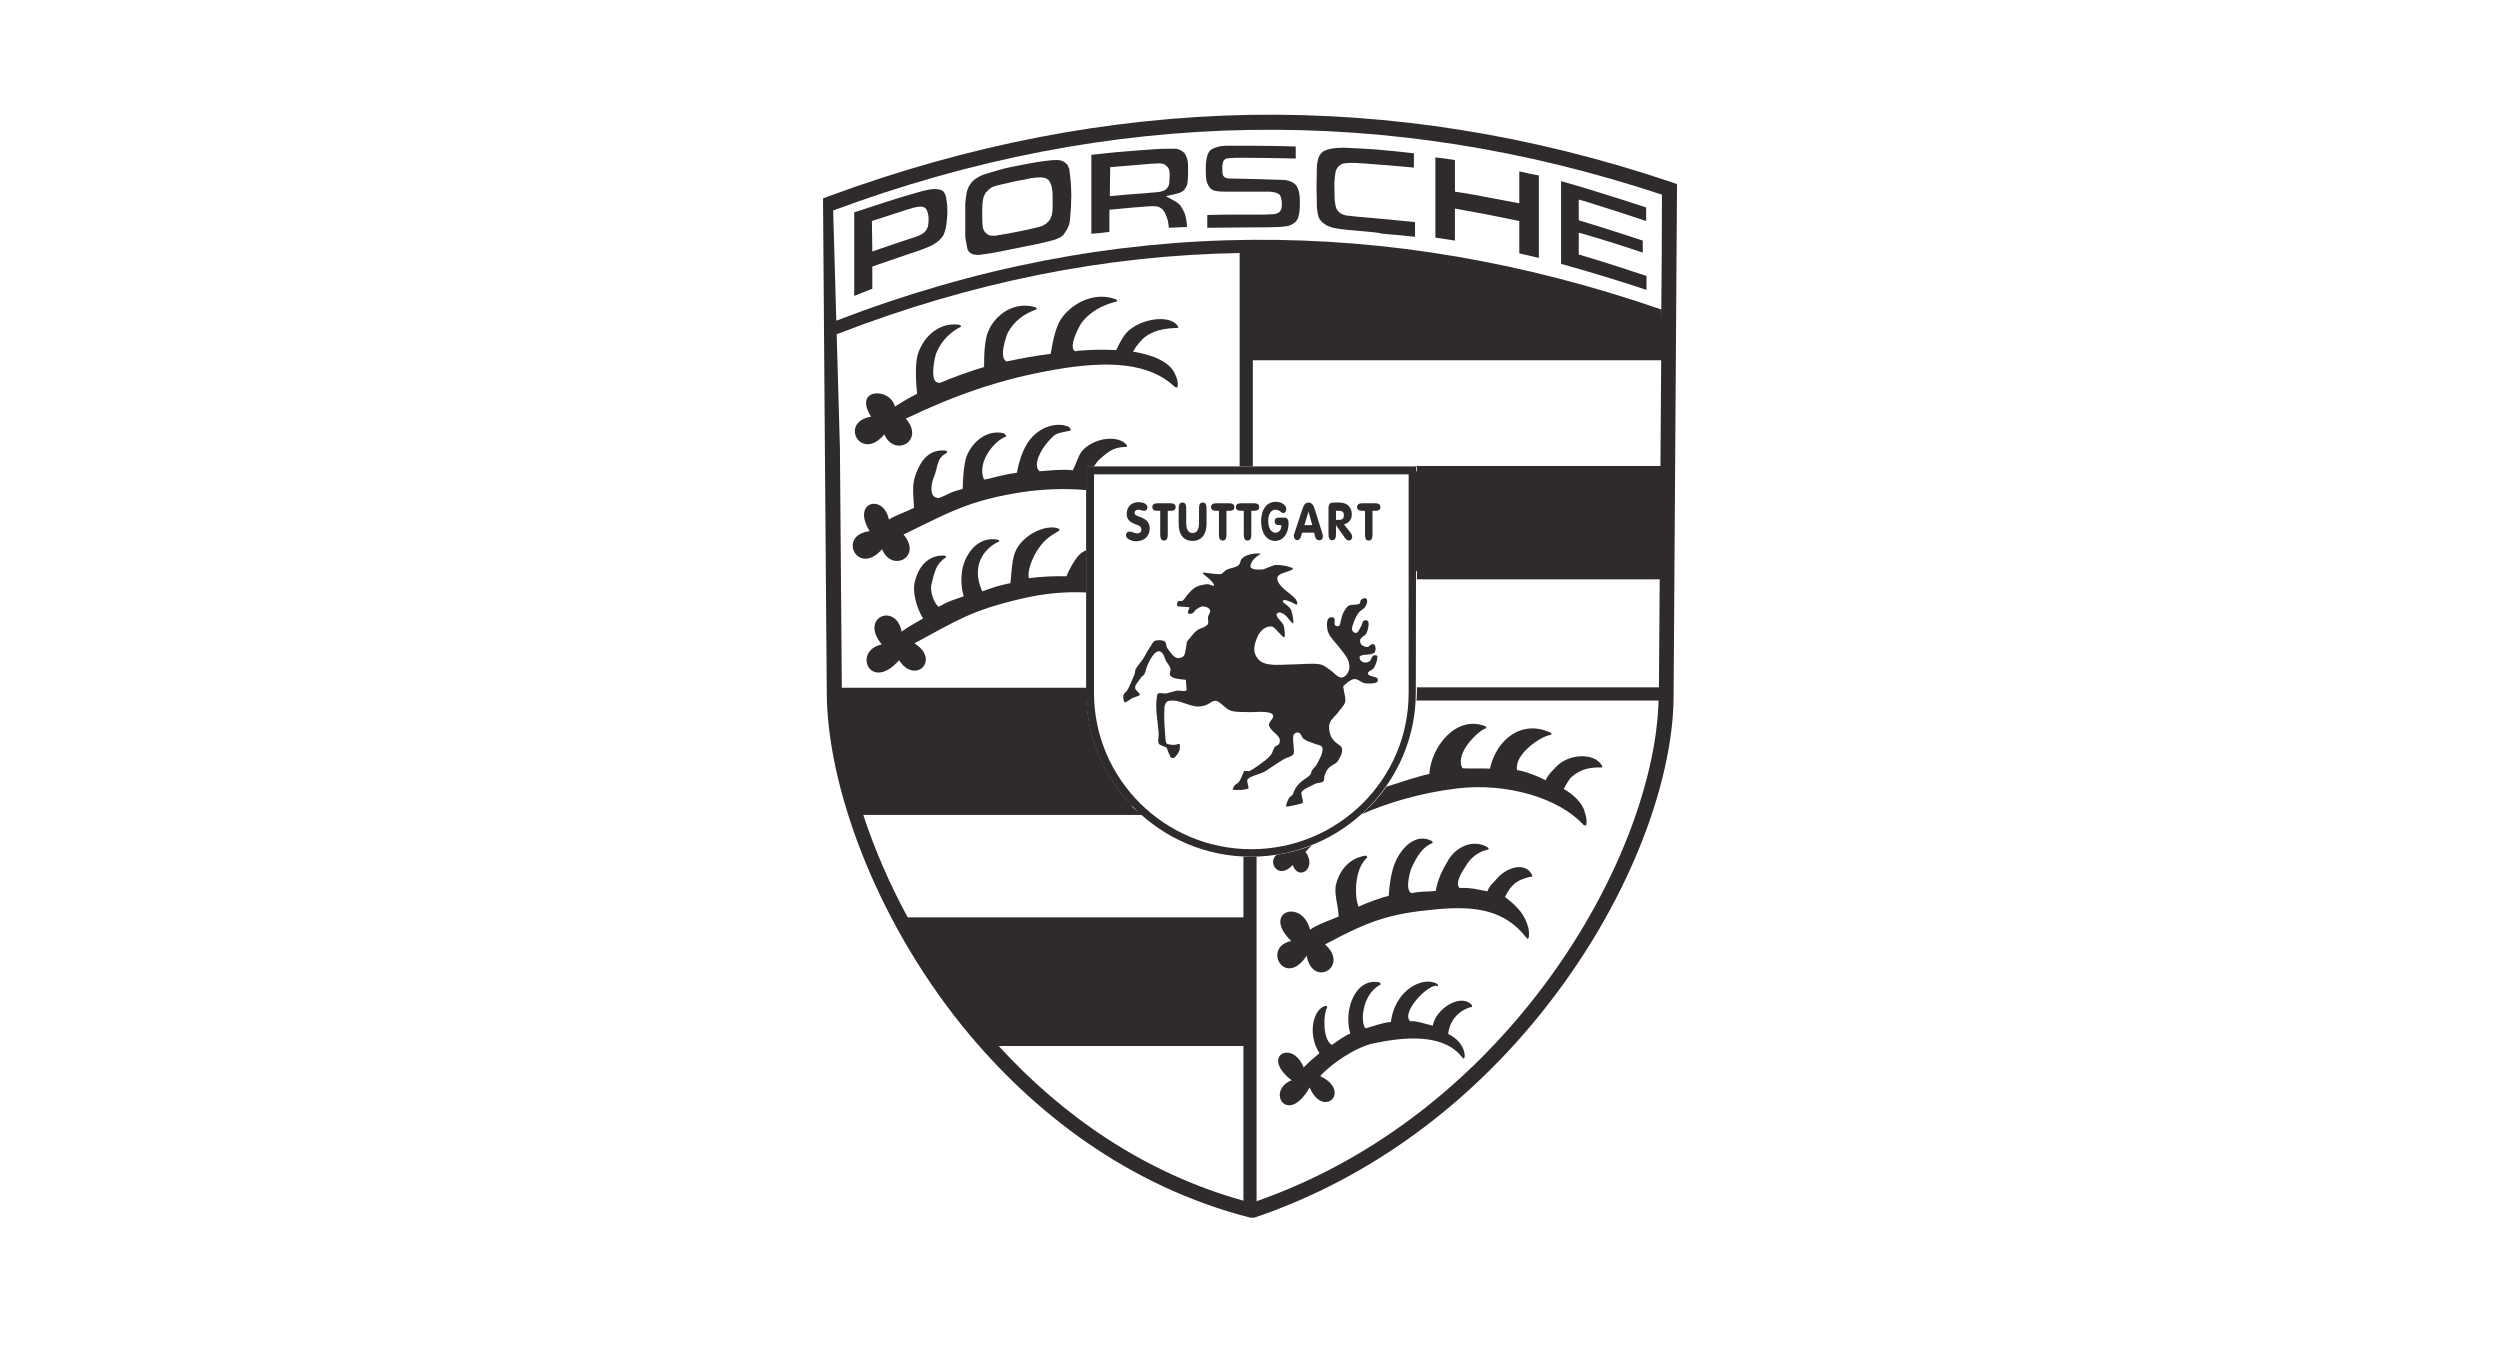
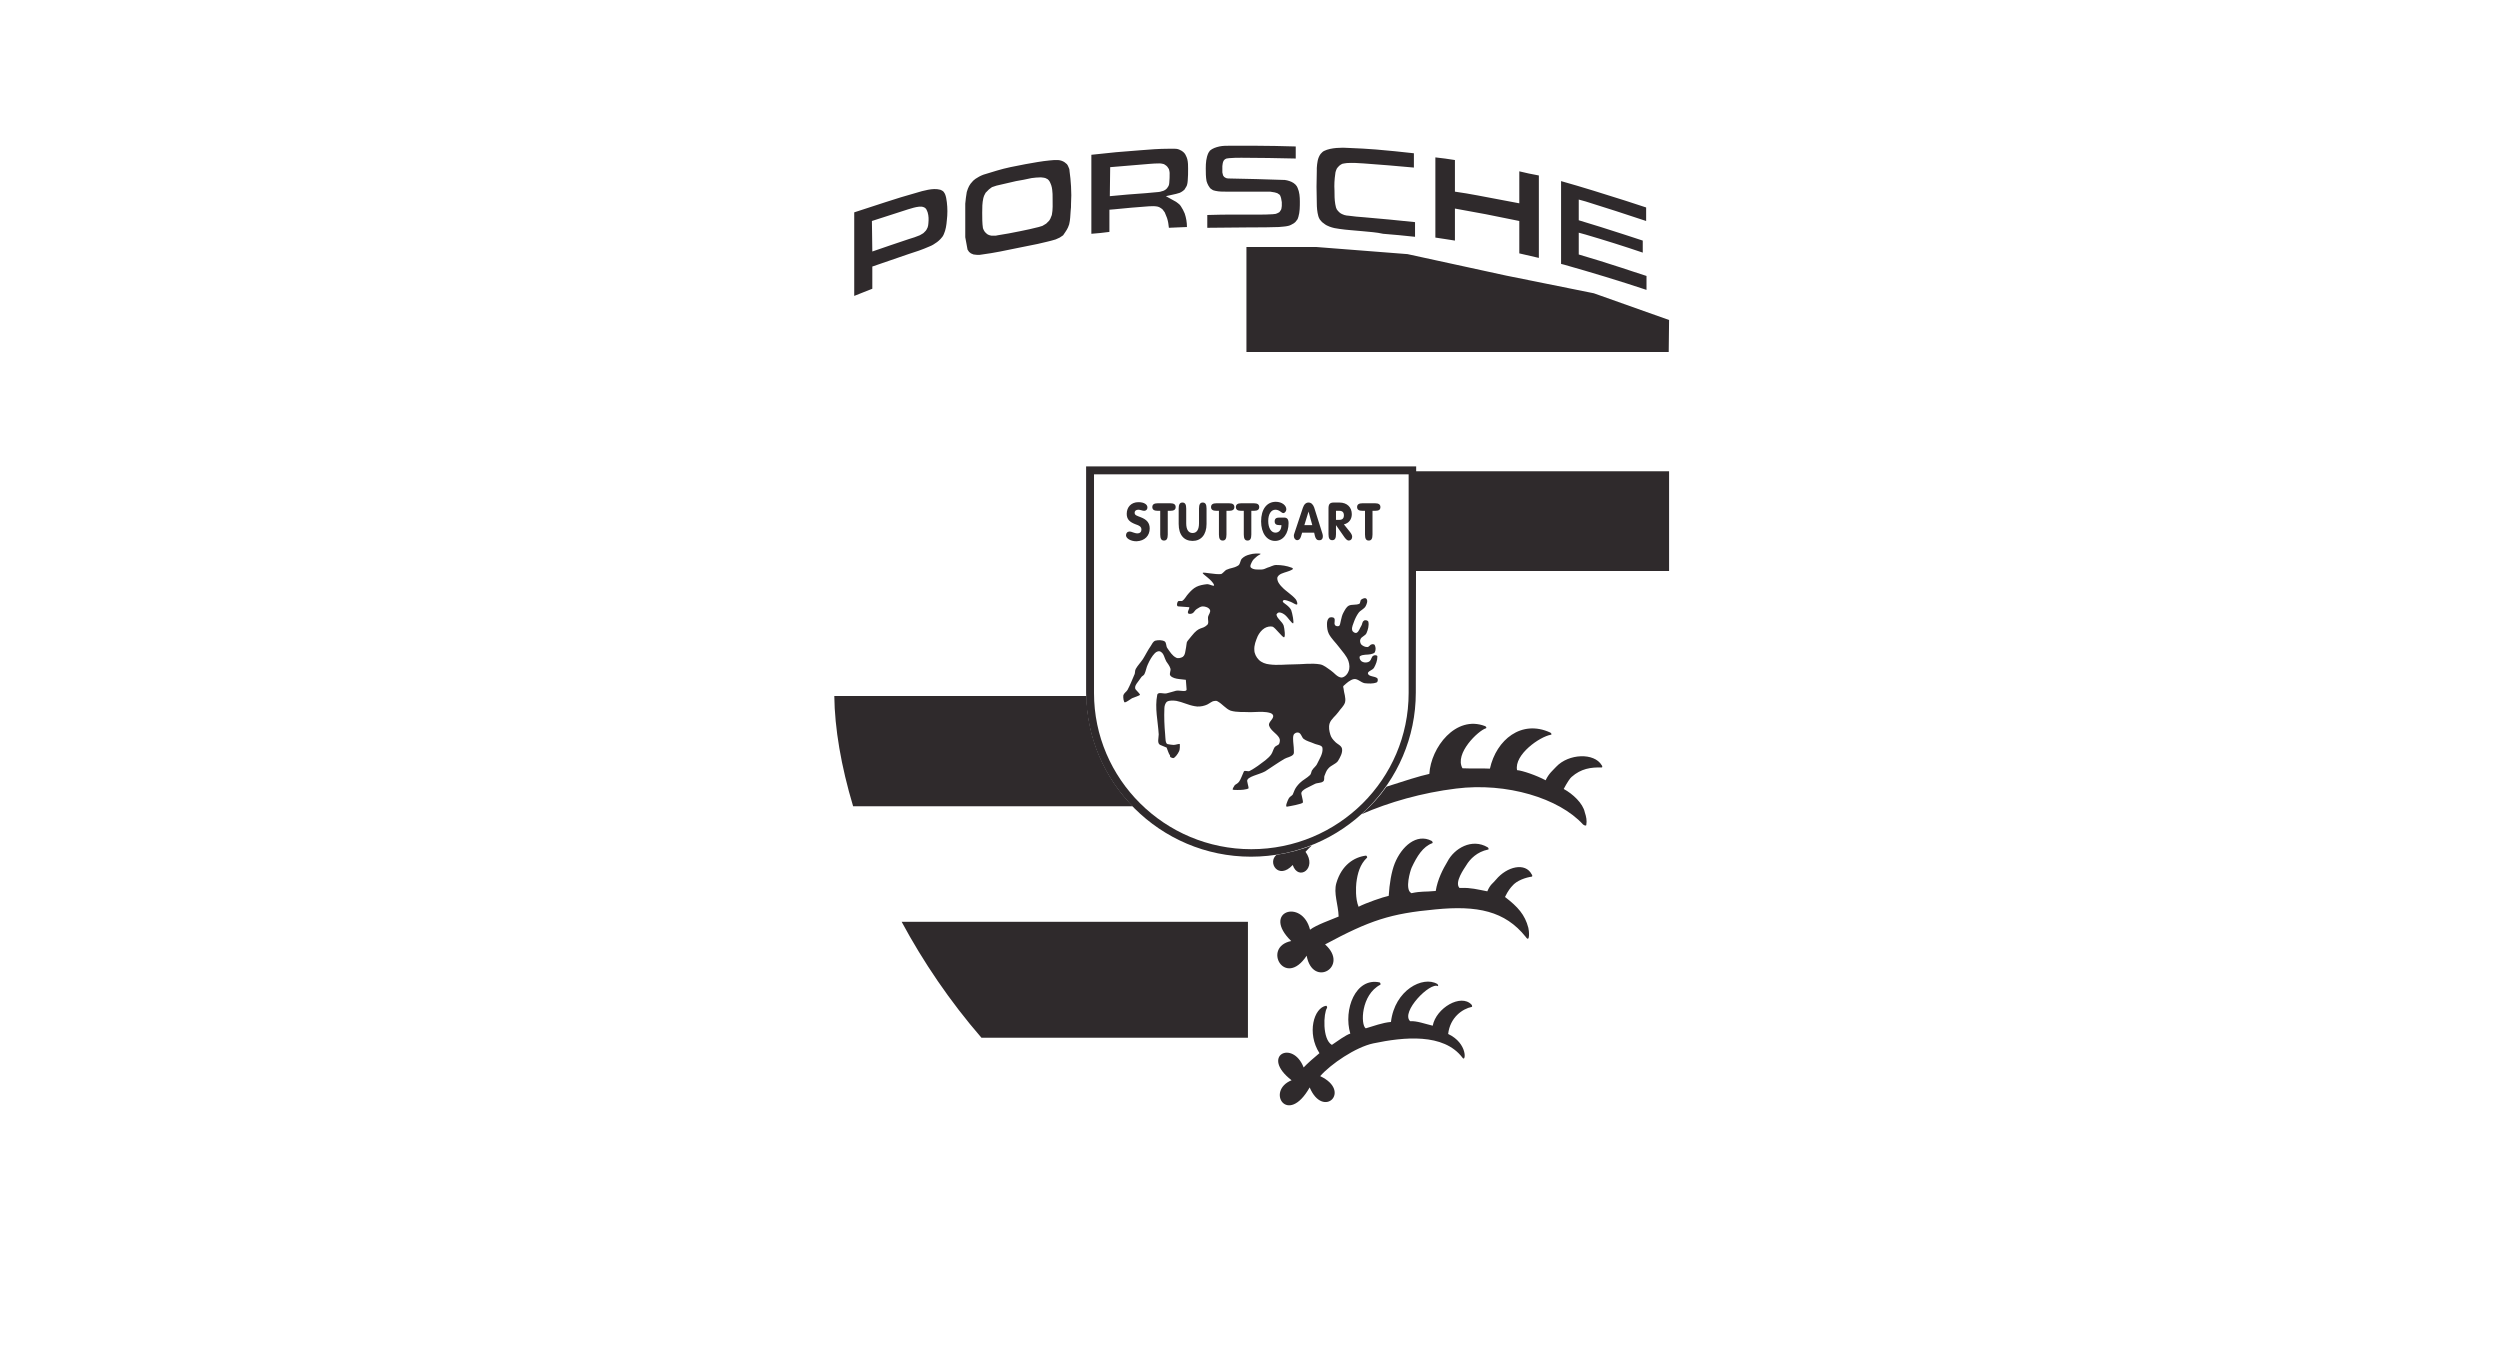
<svg xmlns="http://www.w3.org/2000/svg" fill="none" height="37" viewBox="0 0 68 37" width="68">
  <path d="M35.633 25.288C35.807 25.155 36.196 25.022 36.411 24.93C36.401 24.603 36.268 24.295 36.349 24.019C36.493 23.528 36.831 23.313 37.158 23.272C37.179 23.282 37.199 23.323 37.179 23.333C36.995 23.507 36.923 23.753 36.892 24.019C36.882 24.121 36.861 24.439 36.953 24.664C37.148 24.562 37.619 24.398 37.773 24.367C37.793 24.04 37.844 23.722 37.936 23.487C38.121 23.026 38.53 22.657 38.94 22.872C38.96 22.883 38.98 22.924 38.96 22.934C38.704 23.026 38.54 23.292 38.397 23.599C38.356 23.691 38.213 24.183 38.377 24.285C38.377 24.285 38.387 24.285 38.387 24.295C38.684 24.234 38.735 24.265 39.052 24.234C39.103 23.917 39.247 23.64 39.37 23.436C39.554 23.077 40.035 22.791 40.465 23.047C40.485 23.057 40.506 23.108 40.475 23.108C40.178 23.169 39.984 23.364 39.881 23.538C39.83 23.62 39.554 23.998 39.697 24.152H39.748C40.004 24.142 40.189 24.193 40.455 24.244C40.537 24.05 40.608 24.029 40.69 23.927C40.987 23.569 41.489 23.446 41.663 23.784C41.683 23.804 41.683 23.845 41.663 23.845C41.509 23.866 41.253 23.947 41.13 24.101C41.1 24.132 41.018 24.224 40.936 24.398C41.284 24.664 41.478 24.879 41.571 25.237C41.591 25.299 41.622 25.667 41.499 25.483C40.936 24.777 40.178 24.623 39.042 24.736C37.824 24.848 37.261 25.032 36.042 25.688C36.718 26.292 35.705 26.886 35.541 25.995C34.947 26.896 34.322 25.759 35.121 25.596C34.302 24.797 35.418 24.428 35.633 25.288ZM37.711 21.398C38.151 21.255 38.633 21.101 38.878 21.05C38.919 20.334 39.595 19.443 40.393 19.75C40.424 19.76 40.444 19.801 40.414 19.811C40.209 19.873 39.554 20.497 39.779 20.897C39.943 20.907 40.393 20.897 40.526 20.907C40.7 20.119 41.386 19.566 42.164 19.924C42.195 19.934 42.216 19.985 42.185 19.985C41.878 20.037 41.182 20.528 41.264 20.948C41.407 20.958 41.796 21.091 42.041 21.224C42.134 21.03 42.236 20.958 42.328 20.856C42.666 20.497 43.362 20.467 43.567 20.815C43.587 20.835 43.587 20.876 43.567 20.876C43.27 20.866 43.004 20.907 42.748 21.132C42.707 21.163 42.625 21.286 42.533 21.46C42.779 21.593 43.055 21.849 43.106 22.094C43.147 22.217 43.168 22.32 43.147 22.442C43.137 22.473 43.075 22.442 43.055 22.422C42.41 21.716 40.987 21.275 39.605 21.449C38.684 21.562 37.783 21.818 37.035 22.146C37.291 21.92 37.517 21.675 37.711 21.398ZM35.684 22.995C35.623 23.057 35.561 23.108 35.51 23.169C35.838 23.62 35.316 23.978 35.162 23.528C34.773 23.947 34.466 23.456 34.722 23.251C35.049 23.2 35.377 23.118 35.684 22.995ZM35.459 29.035C35.551 28.933 35.776 28.738 35.889 28.646C35.541 28.104 35.735 27.408 36.073 27.356C36.094 27.367 36.104 27.397 36.094 27.418C36.001 27.551 35.961 28.268 36.227 28.421C36.36 28.329 36.616 28.145 36.728 28.114C36.534 27.459 36.872 26.578 37.527 26.722C37.547 26.732 37.557 26.773 37.547 26.783C37.015 27.059 37.005 27.878 37.148 27.971C37.363 27.909 37.599 27.817 37.834 27.797C37.936 26.927 38.704 26.537 39.093 26.763C39.114 26.773 39.124 26.824 39.114 26.824C38.899 26.701 38.09 27.53 38.356 27.776C38.54 27.766 38.755 27.848 38.97 27.899C39.062 27.418 39.738 27.019 40.025 27.326C40.045 27.346 40.045 27.387 40.035 27.387C39.779 27.438 39.441 27.674 39.39 28.124C39.933 28.38 39.871 28.913 39.779 28.769C39.267 28.093 38.182 28.206 37.353 28.38C36.872 28.483 36.196 28.943 35.909 29.271C36.779 29.68 35.991 30.448 35.623 29.578C35.019 30.643 34.425 29.67 35.131 29.383C34.271 28.718 35.162 28.268 35.459 29.035ZM26.696 28.227C25.836 27.234 25.109 26.159 24.525 25.073H33.944V28.227H26.696ZM38.479 12.819H45.399V15.532H38.479V12.819ZM45.399 8.704L43.352 7.977L40.967 7.496L38.284 6.912L35.797 6.718H33.903V9.574H45.389L45.399 8.704ZM24.085 5.499C24.361 5.407 24.638 5.325 24.924 5.244C25.027 5.213 25.129 5.182 25.242 5.162C25.355 5.141 25.467 5.131 25.58 5.162L25.621 5.182C25.662 5.203 25.682 5.233 25.703 5.274C25.733 5.346 25.744 5.418 25.754 5.499C25.774 5.663 25.774 5.827 25.754 5.991C25.744 6.124 25.723 6.257 25.672 6.37C25.651 6.421 25.621 6.462 25.58 6.503C25.549 6.533 25.518 6.564 25.488 6.585C25.416 6.636 25.355 6.677 25.273 6.707C25.088 6.789 24.904 6.851 24.709 6.912L23.727 7.25V7.854C23.563 7.915 23.399 7.987 23.235 8.049V5.776C23.522 5.684 23.798 5.592 24.085 5.499ZM23.727 6.841C24.054 6.728 24.382 6.615 24.72 6.503C24.822 6.472 24.924 6.441 25.017 6.4L25.088 6.359L25.119 6.339L25.18 6.277L25.201 6.247L25.232 6.185C25.242 6.144 25.252 6.114 25.252 6.073C25.262 5.97 25.262 5.878 25.232 5.776L25.211 5.725L25.191 5.684L25.16 5.653L25.119 5.633L25.078 5.622H24.996C24.894 5.633 24.802 5.663 24.699 5.694C24.372 5.796 24.044 5.909 23.716 6.011L23.727 6.841ZM27.893 4.465C28.119 4.425 28.334 4.384 28.559 4.363C28.631 4.353 28.702 4.353 28.774 4.353C28.805 4.353 28.846 4.363 28.876 4.373C28.907 4.384 28.927 4.394 28.958 4.414C28.979 4.435 28.999 4.445 29.02 4.465C29.04 4.486 29.05 4.517 29.06 4.537C29.081 4.578 29.091 4.609 29.091 4.65C29.112 4.783 29.122 4.926 29.132 5.069C29.142 5.233 29.142 5.387 29.132 5.54C29.132 5.602 29.132 5.673 29.122 5.735C29.112 5.858 29.112 5.981 29.081 6.103C29.071 6.134 29.06 6.165 29.05 6.185C29.03 6.226 29.009 6.267 28.979 6.308L28.917 6.4L28.825 6.462C28.784 6.482 28.753 6.492 28.712 6.513C28.549 6.564 28.385 6.595 28.221 6.636C27.883 6.707 27.545 6.769 27.207 6.841C27.044 6.871 26.88 6.902 26.716 6.922C26.675 6.933 26.624 6.933 26.583 6.933L26.481 6.922C26.45 6.912 26.429 6.902 26.409 6.892L26.358 6.851L26.317 6.789L26.255 6.452V5.54C26.266 5.438 26.276 5.325 26.296 5.223L26.327 5.131C26.348 5.08 26.368 5.039 26.399 4.998L26.47 4.916L26.532 4.865C26.593 4.824 26.665 4.783 26.747 4.752L27.115 4.64C27.351 4.568 27.617 4.517 27.893 4.465ZM27.637 4.926L27.105 5.049C27.064 5.059 27.023 5.08 26.982 5.09L26.9 5.151L26.808 5.244L26.788 5.284C26.767 5.315 26.757 5.356 26.747 5.387C26.716 5.52 26.716 5.653 26.716 5.786C26.716 5.929 26.716 6.073 26.736 6.206L26.757 6.257L26.788 6.308L26.829 6.349L26.87 6.38L26.921 6.4L26.972 6.411H27.033C27.074 6.411 27.105 6.411 27.136 6.4C27.34 6.37 27.545 6.329 27.75 6.288C27.914 6.257 28.088 6.216 28.252 6.175C28.282 6.165 28.323 6.155 28.354 6.144L28.456 6.083L28.538 6.001L28.569 5.95L28.61 5.848C28.641 5.694 28.631 5.551 28.631 5.397C28.631 5.315 28.631 5.233 28.62 5.162L28.61 5.1C28.6 5.059 28.59 5.018 28.569 4.977L28.549 4.936L28.528 4.906L28.497 4.875L28.436 4.844L28.395 4.834L28.313 4.824C28.221 4.824 28.139 4.834 28.057 4.844C27.914 4.875 27.77 4.906 27.637 4.926ZM31.016 4.087C31.272 4.066 31.528 4.046 31.784 4.046H31.947C32.009 4.046 32.06 4.056 32.111 4.087C32.132 4.097 32.152 4.107 32.162 4.117C32.203 4.148 32.234 4.179 32.255 4.23C32.275 4.261 32.285 4.302 32.295 4.332C32.316 4.414 32.316 4.506 32.316 4.588C32.316 4.701 32.316 4.803 32.306 4.916C32.306 4.957 32.295 4.998 32.285 5.039L32.265 5.08C32.244 5.11 32.234 5.131 32.214 5.162L32.162 5.203C32.142 5.213 32.121 5.233 32.091 5.244C32.06 5.254 32.019 5.264 31.988 5.274L31.712 5.336L31.988 5.489C32.029 5.52 32.06 5.54 32.091 5.571L32.121 5.612C32.162 5.673 32.193 5.735 32.224 5.807C32.265 5.929 32.285 6.052 32.285 6.175C32.121 6.185 31.958 6.185 31.794 6.196C31.784 6.103 31.773 6.022 31.743 5.929L31.681 5.776L31.62 5.694L31.579 5.663L31.528 5.633C31.497 5.622 31.466 5.612 31.436 5.612C31.374 5.602 31.302 5.612 31.241 5.612C30.924 5.633 30.616 5.663 30.299 5.694L30.176 5.704V6.308C30.012 6.329 29.849 6.349 29.685 6.359V4.21C30.135 4.158 30.576 4.117 31.016 4.087ZM30.187 5.336C30.514 5.305 30.842 5.274 31.169 5.254L31.507 5.223C31.538 5.223 31.569 5.213 31.599 5.203L31.64 5.192L31.681 5.172L31.712 5.151L31.743 5.121L31.784 5.059C31.794 5.029 31.804 5.008 31.804 4.977C31.814 4.885 31.814 4.793 31.814 4.701C31.814 4.67 31.804 4.64 31.794 4.599L31.753 4.537L31.722 4.506L31.661 4.465L31.62 4.455C31.589 4.445 31.558 4.445 31.528 4.445C31.364 4.445 31.2 4.465 31.047 4.476C30.76 4.496 30.483 4.527 30.197 4.547L30.187 5.336ZM34.23 5.837C34.353 5.837 34.486 5.837 34.619 5.827C34.65 5.827 34.671 5.817 34.701 5.817C34.732 5.807 34.752 5.796 34.773 5.786L34.804 5.766L34.845 5.704L34.855 5.673L34.865 5.602V5.499L34.845 5.387L34.824 5.325L34.804 5.295L34.742 5.254L34.671 5.233L34.548 5.213H33.36C33.258 5.213 33.155 5.213 33.063 5.192C33.033 5.182 33.012 5.182 32.992 5.172L32.93 5.131L32.91 5.11L32.869 5.049C32.848 5.008 32.828 4.967 32.818 4.926C32.797 4.814 32.797 4.691 32.797 4.578C32.797 4.435 32.807 4.291 32.869 4.158C32.879 4.138 32.9 4.117 32.91 4.097C32.981 4.035 33.074 4.005 33.166 3.984C33.258 3.964 33.36 3.964 33.452 3.964H34.128C34.496 3.964 34.875 3.974 35.244 3.984V4.312C34.752 4.302 34.261 4.291 33.77 4.291C33.657 4.291 33.544 4.291 33.432 4.302C33.411 4.302 33.381 4.312 33.36 4.312L33.319 4.332L33.288 4.363L33.268 4.404L33.258 4.445L33.248 4.517V4.691L33.268 4.773L33.299 4.814L33.35 4.844L33.401 4.854C33.913 4.865 34.435 4.875 34.947 4.895L35.008 4.906C35.09 4.926 35.172 4.957 35.234 5.018C35.264 5.049 35.285 5.08 35.295 5.11C35.346 5.223 35.356 5.356 35.356 5.479C35.356 5.622 35.356 5.766 35.316 5.899C35.305 5.919 35.305 5.94 35.295 5.96L35.264 6.001C35.244 6.032 35.223 6.052 35.193 6.073C35.142 6.103 35.09 6.134 35.039 6.144C34.957 6.165 34.865 6.165 34.783 6.175C34.527 6.185 34.282 6.185 34.026 6.185C33.626 6.185 33.227 6.196 32.838 6.196V5.848C33.104 5.837 33.37 5.837 33.637 5.837H34.23ZM37.056 6.288C36.851 6.267 36.636 6.257 36.431 6.226C36.339 6.216 36.247 6.196 36.165 6.165C36.124 6.144 36.083 6.134 36.042 6.103C36.012 6.083 35.991 6.063 35.961 6.042C35.94 6.022 35.919 5.991 35.899 5.97C35.879 5.94 35.868 5.909 35.858 5.878C35.827 5.766 35.817 5.643 35.817 5.52C35.807 5.223 35.807 4.936 35.817 4.64V4.568C35.827 4.435 35.838 4.302 35.919 4.189C35.95 4.158 35.971 4.128 36.012 4.107C36.114 4.056 36.237 4.035 36.349 4.025C36.472 4.015 36.585 4.015 36.708 4.025C36.943 4.035 37.189 4.046 37.424 4.066C37.773 4.097 38.11 4.128 38.458 4.169V4.558C37.998 4.517 37.547 4.476 37.087 4.445C36.943 4.435 36.79 4.425 36.636 4.435L36.565 4.445L36.513 4.455L36.472 4.476L36.431 4.506L36.391 4.547L36.36 4.588L36.339 4.64C36.329 4.67 36.319 4.701 36.319 4.732C36.298 4.875 36.288 5.029 36.298 5.182C36.298 5.305 36.298 5.428 36.319 5.551C36.329 5.581 36.329 5.612 36.339 5.643L36.36 5.694L36.391 5.735L36.431 5.776L36.472 5.807L36.513 5.827L36.565 5.848C36.605 5.858 36.646 5.868 36.687 5.868C36.82 5.888 36.964 5.899 37.097 5.909C37.557 5.95 38.029 5.991 38.489 6.042V6.441C38.203 6.411 37.906 6.38 37.619 6.359C37.445 6.318 37.25 6.308 37.056 6.288ZM40.189 5.315L41.325 5.53V4.66C41.499 4.701 41.673 4.742 41.857 4.773V7.015C41.683 6.974 41.509 6.933 41.325 6.892V6.011C41.018 5.95 40.721 5.888 40.414 5.827C40.137 5.776 39.851 5.725 39.574 5.673V6.544C39.4 6.513 39.226 6.492 39.042 6.462V4.281C39.216 4.302 39.4 4.322 39.574 4.353V5.213C39.779 5.244 39.984 5.274 40.189 5.315ZM44.212 5.459C44.396 5.52 44.58 5.581 44.775 5.643V6.011C44.232 5.827 43.679 5.653 43.127 5.479L42.942 5.428V5.991C43.342 6.114 43.751 6.237 44.151 6.37C44.325 6.431 44.509 6.482 44.683 6.544V6.871C44.171 6.697 43.649 6.533 43.127 6.38L42.942 6.329V6.922C43.331 7.035 43.721 7.158 44.099 7.281C44.325 7.352 44.55 7.434 44.785 7.506V7.885C44.048 7.639 43.301 7.414 42.543 7.199L42.461 7.178V4.926C43.045 5.09 43.628 5.274 44.212 5.459ZM23.205 21.931C22.877 20.835 22.703 19.811 22.693 18.931H29.552C29.572 20.088 30.053 21.152 30.811 21.931H23.205Z" fill="#2F2A2C" />
-   <path d="M22.386 5.397L22.519 5.346C26.348 3.933 30.166 3.196 33.995 3.124C37.824 3.063 41.642 3.667 45.471 4.957L45.614 5.008V5.151L45.522 18.941C45.512 21.316 44.263 24.654 41.908 27.571C40.014 29.926 37.394 32.014 34.118 33.12H34.005C30.698 32.27 28.088 30.264 26.184 27.919C23.747 24.899 22.498 21.296 22.488 18.849C22.468 16.628 22.457 14.406 22.437 12.195L22.386 5.397ZM26.849 28.104H33.811V25.309H24.884C24.853 25.258 24.822 25.207 24.802 25.155C25.283 26.015 25.846 26.865 26.491 27.674C26.614 27.817 26.726 27.96 26.849 28.104ZM33.821 28.452H27.166C28.886 30.335 31.108 31.902 33.821 32.659V28.452ZM27.023 28.298C27.013 28.288 27.013 28.288 27.013 28.278C27.013 28.288 27.023 28.298 27.023 28.298ZM24.689 24.951H33.821V23.302H34.179V32.67C34.169 32.67 34.159 32.68 34.159 32.68C37.271 31.595 39.769 29.588 41.591 27.326C43.854 24.521 45.062 21.327 45.113 19.033V19.054H38.53C38.53 18.982 38.54 18.91 38.54 18.839V18.695H45.123C45.133 17.713 45.133 16.73 45.144 15.757H38.54V15.409H45.144C45.154 14.611 45.154 13.822 45.164 13.034H38.54V12.686H38.489V12.676H45.164C45.174 11.714 45.174 10.761 45.184 9.799H34.077V12.686H33.718V6.882C30.074 6.943 26.419 7.67 22.754 9.093L22.744 8.724C26.511 7.271 30.279 6.554 34.036 6.523C37.762 6.492 41.478 7.137 45.184 8.417V8.786C45.195 7.619 45.205 6.452 45.205 5.295C41.468 4.056 37.732 3.472 34.005 3.534C30.217 3.595 26.44 4.322 22.662 5.725L22.846 12.195C22.867 14.365 22.877 16.535 22.898 18.716V18.706H29.562V18.849C29.562 18.921 29.562 18.992 29.572 19.064H22.887C22.908 19.883 23.082 20.835 23.379 21.838C23.379 21.828 23.368 21.818 23.368 21.808H30.678C30.739 21.879 30.801 21.951 30.872 22.012L31.098 22.166H23.481C23.778 23.067 24.177 24.009 24.689 24.951ZM23.461 22.094C23.45 22.074 23.45 22.053 23.44 22.043C23.45 22.064 23.461 22.074 23.461 22.094ZM23.42 21.961C23.409 21.941 23.409 21.92 23.399 21.9C23.409 21.92 23.42 21.941 23.42 21.961ZM34.077 9.451H45.174V8.796C41.478 7.506 37.783 6.861 34.077 6.882V9.451ZM34.056 32.711C34.046 32.711 34.046 32.711 34.036 32.721C34.046 32.721 34.046 32.721 34.056 32.711ZM33.913 32.69C33.882 32.68 33.862 32.68 33.831 32.67C33.862 32.67 33.892 32.68 33.913 32.69Z" fill="#2F2A2C" />
-   <path d="M24.341 11.058C24.535 10.935 24.74 10.813 24.945 10.71C24.914 10.393 24.884 9.902 24.965 9.635C25.119 9.144 25.57 8.745 26.102 8.837C26.133 8.847 26.153 8.878 26.133 8.888C25.836 9.042 25.6 9.277 25.467 9.605C25.426 9.697 25.283 10.352 25.498 10.403C25.518 10.413 25.539 10.413 25.57 10.413C25.959 10.25 26.358 10.106 26.767 9.983C26.767 9.666 26.777 9.226 26.89 8.99C27.095 8.53 27.607 8.192 28.16 8.356C28.19 8.366 28.211 8.407 28.19 8.417C27.863 8.53 27.596 8.724 27.422 9.031C27.371 9.124 27.156 9.748 27.381 9.83H27.392C27.77 9.748 28.16 9.676 28.579 9.625C28.631 9.308 28.712 8.898 28.856 8.683C29.163 8.233 29.777 7.926 30.35 8.141C30.381 8.151 30.401 8.192 30.371 8.202C29.992 8.294 29.665 8.468 29.429 8.765C29.368 8.847 29.05 9.42 29.235 9.553C29.255 9.553 29.275 9.553 29.296 9.543C29.623 9.513 30.002 9.502 30.361 9.523C30.453 9.328 30.545 9.154 30.647 9.042C31.006 8.673 31.794 8.54 32.029 8.857C32.05 8.878 32.06 8.919 32.029 8.919C31.692 8.929 31.343 8.98 31.087 9.216C31.047 9.257 30.903 9.4 30.821 9.564C31.364 9.656 31.825 9.84 31.968 10.188C32.019 10.301 32.05 10.403 32.029 10.526C32.029 10.557 31.958 10.536 31.937 10.506C31.251 9.871 30.156 9.799 28.692 10.055C27.207 10.311 25.969 10.751 24.638 11.386C25.17 11.99 24.331 12.451 24.054 11.816C23.409 12.584 22.816 11.468 23.696 11.335C23.194 10.557 24.208 10.526 24.341 11.058ZM24.525 17.18C24.699 17.047 24.924 16.935 25.109 16.822C24.924 16.525 24.812 16.095 24.884 15.819C25.006 15.327 25.314 15.092 25.692 15.112C25.723 15.112 25.744 15.153 25.723 15.164C25.457 15.338 25.416 15.563 25.334 15.901C25.293 16.085 25.395 16.392 25.529 16.505C25.866 16.32 25.856 16.351 26.214 16.218C26.112 15.901 26.133 15.471 26.266 15.205C26.47 14.775 26.808 14.611 27.146 14.682C27.177 14.693 27.197 14.723 27.166 14.734C26.9 14.846 26.358 15.276 26.716 16.085C27.044 15.972 27.064 15.952 27.484 15.86C27.515 15.542 27.525 15.164 27.648 14.938C27.904 14.478 28.508 14.263 28.784 14.375C28.815 14.386 28.835 14.427 28.805 14.437C28.651 14.539 28.446 14.621 28.241 14.928C28.129 15.092 27.934 15.471 27.985 15.727C28.282 15.686 28.671 15.665 29.009 15.675C29.081 15.481 29.224 15.245 29.316 15.133C29.378 15.061 29.46 15 29.542 14.969V16.116C28.979 16.085 28.354 16.146 27.76 16.29C26.419 16.607 26.071 16.853 24.873 17.498C25.59 17.948 24.894 18.634 24.454 17.958C23.675 18.849 23.174 17.703 23.983 17.529C23.368 16.781 24.372 16.382 24.525 17.18ZM24.177 14.13C24.382 14.007 24.658 13.915 24.863 13.812C24.843 13.495 24.802 13.208 24.894 12.942C25.058 12.461 25.314 12.215 25.723 12.256C25.754 12.266 25.774 12.297 25.754 12.318C25.457 12.471 25.529 12.676 25.395 12.993C25.355 13.085 25.252 13.474 25.467 13.536C25.488 13.546 25.508 13.546 25.539 13.546C25.928 13.393 25.785 13.403 26.184 13.3C26.194 12.993 26.214 12.573 26.317 12.348C26.532 11.908 26.931 11.693 27.3 11.785C27.33 11.796 27.392 11.867 27.361 11.877C27.064 11.97 26.552 12.573 26.767 13.044C27.023 13.004 27.197 12.922 27.658 12.86C27.719 12.543 27.822 12.226 27.975 12.011C28.293 11.57 28.784 11.478 29.071 11.611C29.101 11.621 29.142 11.703 29.112 11.714C28.733 11.796 28.723 11.755 28.477 12.051C28.344 12.205 28.078 12.625 28.272 12.819C28.6 12.799 28.825 12.758 29.183 12.789C29.275 12.604 29.347 12.348 29.45 12.246C29.808 11.877 30.432 11.847 30.637 12.092C30.657 12.113 30.668 12.154 30.637 12.154C30.299 12.164 30.176 12.256 29.91 12.492C29.879 12.512 29.818 12.594 29.746 12.696H29.552V13.331C28.999 13.28 28.395 13.3 27.832 13.382C26.348 13.607 25.805 13.945 24.576 14.539C25.099 15.153 24.249 15.583 23.993 14.938C23.338 15.696 22.754 14.56 23.655 14.447C23.153 13.638 24.034 13.423 24.177 14.13Z" fill="#2F2A2C" />
  <path d="M38.315 12.901V18.849C38.315 21.194 36.401 23.098 34.036 23.098C31.681 23.098 29.757 21.194 29.757 18.849V12.901H38.315ZM38.52 12.686H29.542V18.839C29.542 21.286 31.558 23.302 34.026 23.302C36.503 23.302 38.51 21.286 38.51 18.839L38.52 12.686Z" fill="#2F2A2C" />
  <path d="M33.841 17.047C33.882 17.088 33.974 17.037 34.005 16.996C34.077 16.884 34.067 16.74 34.077 16.597C34.087 16.443 34.087 16.31 34.036 16.167C33.954 15.921 33.841 15.727 33.565 15.686C33.534 15.675 33.473 15.737 33.493 15.757C33.678 15.952 33.749 15.942 33.8 16.239C33.852 16.525 33.821 17.027 33.841 17.047ZM31.907 20.62C31.947 20.63 32.039 20.508 32.07 20.436C32.101 20.375 32.091 20.252 32.091 20.241C32.081 20.221 31.978 20.262 31.927 20.262C31.876 20.262 31.835 20.252 31.763 20.241C31.692 20.231 31.702 20.067 31.692 19.975C31.671 19.74 31.661 19.504 31.671 19.269C31.671 19.207 31.692 19.125 31.743 19.085C31.814 19.044 31.917 19.054 31.999 19.064C32.162 19.095 32.316 19.177 32.49 19.207C32.582 19.228 32.684 19.218 32.777 19.187C32.858 19.166 32.92 19.105 32.992 19.074C33.033 19.064 33.084 19.054 33.114 19.074C33.248 19.146 33.34 19.279 33.473 19.33C33.647 19.381 33.831 19.361 34.015 19.371C34.159 19.371 34.302 19.351 34.445 19.371C34.507 19.381 34.609 19.392 34.63 19.463C34.65 19.555 34.496 19.637 34.517 19.73C34.558 19.873 34.722 19.945 34.793 20.067C34.824 20.119 34.814 20.18 34.793 20.231C34.773 20.272 34.701 20.282 34.671 20.323C34.63 20.385 34.619 20.456 34.578 20.518C34.538 20.579 34.476 20.63 34.415 20.682C34.282 20.784 34.148 20.886 33.995 20.968C33.944 20.999 33.852 20.938 33.831 20.989C33.79 21.081 33.749 21.194 33.708 21.255C33.667 21.316 33.616 21.327 33.585 21.357C33.555 21.398 33.514 21.47 33.534 21.48C33.555 21.49 33.749 21.49 33.821 21.48C33.892 21.47 33.934 21.46 33.954 21.449C33.974 21.429 33.944 21.367 33.923 21.245C33.913 21.122 34.251 21.071 34.415 20.979C34.589 20.866 34.763 20.743 34.937 20.641C35.008 20.6 35.111 20.59 35.172 20.528C35.203 20.497 35.193 20.446 35.193 20.405C35.193 20.303 35.172 20.2 35.172 20.098C35.172 20.047 35.172 19.985 35.213 19.955C35.244 19.924 35.305 19.914 35.336 19.934C35.397 19.965 35.408 20.057 35.459 20.098C35.541 20.16 35.643 20.18 35.735 20.221C35.817 20.262 35.961 20.262 35.971 20.344C35.991 20.497 35.889 20.641 35.827 20.774C35.797 20.845 35.725 20.886 35.684 20.958C35.664 20.999 35.664 21.05 35.633 21.081C35.551 21.163 35.438 21.214 35.356 21.296C35.295 21.357 35.244 21.419 35.213 21.49C35.193 21.531 35.182 21.572 35.162 21.613C35.131 21.654 35.08 21.664 35.049 21.726C35.019 21.787 34.947 21.951 35.008 21.941C35.07 21.931 35.428 21.869 35.438 21.828C35.449 21.797 35.418 21.705 35.397 21.593C35.377 21.48 35.633 21.398 35.756 21.327C35.827 21.286 35.93 21.306 35.991 21.255C36.032 21.224 36.012 21.152 36.022 21.112C36.053 21.04 36.073 20.958 36.135 20.897C36.206 20.815 36.329 20.784 36.391 20.702C36.452 20.6 36.523 20.477 36.503 20.364C36.483 20.272 36.37 20.241 36.309 20.17C36.257 20.119 36.206 20.057 36.186 19.985C36.155 19.883 36.135 19.781 36.165 19.678C36.206 19.555 36.329 19.474 36.401 19.371C36.462 19.279 36.554 19.207 36.585 19.105C36.616 18.982 36.554 18.849 36.544 18.726C36.544 18.706 36.523 18.675 36.544 18.655C36.626 18.583 36.718 18.491 36.831 18.47C36.933 18.46 37.015 18.562 37.117 18.583C37.22 18.593 37.343 18.603 37.445 18.562C37.476 18.552 37.486 18.481 37.465 18.45C37.394 18.388 37.24 18.409 37.209 18.327C37.189 18.255 37.332 18.235 37.373 18.163C37.424 18.071 37.465 17.969 37.465 17.856C37.465 17.815 37.383 17.815 37.353 17.836C37.302 17.866 37.302 17.938 37.261 17.979C37.23 18.01 37.179 18.02 37.138 18.02C37.097 18.02 37.035 17.999 37.015 17.969C36.984 17.938 36.964 17.866 36.995 17.846C37.076 17.795 37.189 17.815 37.281 17.795C37.322 17.784 37.373 17.774 37.394 17.744C37.424 17.682 37.424 17.61 37.394 17.549C37.383 17.518 37.332 17.518 37.302 17.529C37.261 17.539 37.24 17.6 37.189 17.6C37.128 17.6 37.066 17.569 37.025 17.529C36.995 17.488 36.984 17.426 37.005 17.385C37.035 17.314 37.138 17.293 37.169 17.221C37.209 17.129 37.24 17.017 37.22 16.914C37.209 16.873 37.128 16.853 37.097 16.884C37.046 16.914 37.056 16.986 37.025 17.027C36.984 17.088 36.964 17.18 36.902 17.211C36.861 17.232 36.79 17.191 36.779 17.139C36.759 17.058 36.81 16.976 36.831 16.904C36.861 16.822 36.902 16.74 36.953 16.669C37.005 16.597 37.107 16.566 37.148 16.484C37.179 16.423 37.209 16.341 37.169 16.29C37.138 16.249 37.066 16.279 37.025 16.31C36.995 16.331 37.005 16.402 36.974 16.423C36.882 16.464 36.769 16.433 36.687 16.474C36.616 16.515 36.585 16.587 36.544 16.658C36.472 16.781 36.462 16.996 36.431 17.017C36.401 17.047 36.329 17.037 36.309 16.996C36.278 16.945 36.329 16.863 36.288 16.812C36.257 16.781 36.175 16.781 36.145 16.812C36.104 16.853 36.094 16.914 36.094 16.976C36.094 17.068 36.104 17.16 36.145 17.242C36.216 17.375 36.329 17.477 36.421 17.6C36.513 17.723 36.626 17.836 36.677 17.979C36.708 18.071 36.718 18.184 36.677 18.266C36.646 18.348 36.565 18.429 36.483 18.429C36.37 18.419 36.288 18.296 36.196 18.235C36.104 18.173 36.012 18.091 35.909 18.071C35.674 18.03 35.428 18.071 35.182 18.071C34.968 18.071 34.742 18.102 34.527 18.071C34.425 18.061 34.312 18.02 34.241 17.948C34.169 17.877 34.118 17.774 34.118 17.682C34.108 17.549 34.159 17.426 34.21 17.303C34.251 17.221 34.312 17.139 34.394 17.088C34.456 17.047 34.558 17.027 34.619 17.047C34.691 17.078 34.886 17.344 34.926 17.334C34.968 17.324 34.937 17.088 34.916 17.017C34.875 16.904 34.752 16.843 34.722 16.73C34.712 16.699 34.763 16.658 34.793 16.658C34.855 16.658 34.926 16.699 34.978 16.75C35.008 16.771 35.142 16.965 35.172 16.955C35.203 16.945 35.152 16.679 35.121 16.597C35.07 16.484 34.906 16.402 34.896 16.372C34.886 16.351 34.896 16.331 34.926 16.32C34.988 16.32 35.049 16.351 35.111 16.372C35.162 16.392 35.244 16.453 35.275 16.443C35.305 16.433 35.275 16.341 35.244 16.3C35.131 16.167 34.978 16.085 34.865 15.962C34.804 15.901 34.742 15.819 34.742 15.727C34.742 15.675 34.804 15.624 34.855 15.604C34.947 15.563 35.07 15.542 35.152 15.491C35.182 15.471 35.162 15.45 35.131 15.44C34.998 15.389 34.855 15.368 34.712 15.368C34.63 15.368 34.558 15.42 34.476 15.44C34.425 15.46 34.374 15.491 34.312 15.491C34.21 15.491 34.097 15.502 34.026 15.44C33.985 15.399 34.036 15.317 34.067 15.256C34.097 15.205 34.148 15.174 34.189 15.133C34.22 15.102 34.312 15.072 34.282 15.061C34.251 15.051 34.087 15.051 33.995 15.082C33.913 15.102 33.841 15.133 33.78 15.194C33.729 15.245 33.739 15.358 33.667 15.389C33.544 15.46 33.483 15.44 33.35 15.502C33.319 15.522 33.248 15.604 33.217 15.614C33.053 15.634 32.725 15.553 32.715 15.583C32.695 15.614 32.971 15.768 33.022 15.911C33.043 15.972 32.889 15.88 32.828 15.89C32.725 15.901 32.623 15.921 32.541 15.962C32.459 16.003 32.388 16.075 32.326 16.146C32.265 16.208 32.234 16.29 32.162 16.341C32.132 16.361 32.06 16.331 32.039 16.361C32.009 16.402 31.999 16.494 32.05 16.494L32.336 16.515C32.388 16.515 32.285 16.628 32.316 16.679C32.336 16.709 32.408 16.699 32.439 16.679C32.48 16.658 32.5 16.597 32.551 16.566C32.603 16.535 32.654 16.494 32.715 16.494C32.787 16.494 32.879 16.525 32.91 16.587C32.94 16.648 32.869 16.72 32.858 16.781C32.848 16.853 32.889 16.945 32.838 16.996C32.684 17.139 32.633 17.017 32.408 17.303C32.224 17.529 32.306 17.406 32.244 17.703C32.234 17.764 32.224 17.825 32.173 17.866C32.121 17.897 32.039 17.918 31.988 17.887C31.886 17.836 31.825 17.733 31.753 17.631C31.712 17.58 31.732 17.488 31.681 17.447C31.61 17.406 31.507 17.406 31.425 17.426C31.364 17.447 31.333 17.518 31.302 17.569C31.221 17.682 31.159 17.815 31.087 17.928C31.026 18.02 30.944 18.102 30.893 18.194C30.862 18.245 30.883 18.306 30.852 18.358C30.791 18.501 30.739 18.634 30.668 18.767C30.637 18.818 30.576 18.849 30.555 18.91C30.545 18.972 30.565 19.105 30.596 19.105C30.627 19.105 30.729 19.033 30.791 18.992C30.862 18.962 30.995 18.921 31.006 18.9C31.016 18.88 30.934 18.808 30.893 18.757C30.821 18.665 30.975 18.532 31.036 18.429C31.057 18.388 31.108 18.378 31.128 18.337C31.169 18.255 31.18 18.153 31.221 18.071C31.272 17.958 31.333 17.846 31.415 17.764C31.456 17.723 31.528 17.692 31.579 17.733C31.661 17.784 31.671 17.897 31.722 17.989C31.763 18.051 31.814 18.112 31.835 18.184C31.855 18.245 31.794 18.327 31.835 18.378C31.886 18.44 31.988 18.46 32.07 18.47L32.255 18.491L32.275 18.747C32.285 18.839 32.081 18.767 31.988 18.788C31.907 18.808 31.825 18.839 31.732 18.859C31.651 18.88 31.497 18.808 31.477 18.9C31.405 19.259 31.497 19.617 31.517 19.975C31.517 20.067 31.466 20.221 31.558 20.262L31.732 20.334C31.763 20.405 31.784 20.497 31.825 20.549C31.814 20.6 31.866 20.61 31.907 20.62ZM37.547 13.792C37.547 13.72 37.496 13.689 37.404 13.689H37.056C36.964 13.689 36.913 13.72 36.913 13.792C36.913 13.864 36.964 13.894 37.056 13.894H37.128V14.539C37.128 14.652 37.158 14.703 37.23 14.703C37.302 14.703 37.332 14.652 37.332 14.539V13.894H37.404C37.506 13.894 37.547 13.864 37.547 13.792ZM36.554 14.017C36.554 14.099 36.513 14.14 36.431 14.14H36.339V13.894H36.431C36.513 13.894 36.554 13.935 36.554 14.017ZM36.779 14.601C36.779 14.56 36.759 14.519 36.718 14.467L36.554 14.263C36.687 14.232 36.769 14.13 36.769 13.986C36.769 13.802 36.646 13.669 36.431 13.669H36.278C36.165 13.669 36.135 13.72 36.135 13.833V14.529C36.135 14.642 36.165 14.693 36.237 14.693C36.309 14.693 36.339 14.642 36.339 14.529V14.283L36.575 14.621C36.616 14.672 36.646 14.703 36.687 14.703C36.739 14.703 36.779 14.662 36.779 14.601ZM35.694 14.283H35.479L35.592 13.915L35.694 14.283ZM35.981 14.59C35.981 14.57 35.981 14.549 35.971 14.519L35.745 13.802C35.715 13.72 35.664 13.669 35.592 13.669C35.52 13.669 35.469 13.72 35.438 13.812L35.203 14.519C35.193 14.539 35.193 14.56 35.193 14.58C35.193 14.642 35.234 14.693 35.285 14.693C35.326 14.693 35.367 14.662 35.387 14.59L35.418 14.488H35.745L35.766 14.58C35.786 14.652 35.817 14.693 35.868 14.693C35.94 14.703 35.981 14.662 35.981 14.59ZM35.049 14.232C35.049 14.119 35.008 14.078 34.926 14.078H34.793C34.712 14.078 34.671 14.109 34.671 14.181C34.671 14.252 34.712 14.283 34.793 14.283H34.855C34.855 14.406 34.793 14.488 34.691 14.488C34.578 14.488 34.496 14.365 34.496 14.171C34.496 13.976 34.578 13.864 34.691 13.864C34.804 13.864 34.855 13.956 34.906 13.956C34.947 13.956 34.988 13.904 34.988 13.853C34.988 13.751 34.875 13.649 34.701 13.649C34.456 13.649 34.302 13.853 34.302 14.181C34.302 14.498 34.456 14.713 34.681 14.713C34.906 14.713 35.049 14.508 35.049 14.232ZM34.251 13.792C34.251 13.72 34.2 13.689 34.108 13.689H33.759C33.667 13.689 33.616 13.72 33.616 13.792C33.616 13.864 33.667 13.894 33.759 13.894H33.831V14.539C33.831 14.652 33.862 14.703 33.934 14.703C34.005 14.703 34.036 14.652 34.036 14.539V13.894H34.108C34.2 13.894 34.251 13.864 34.251 13.792ZM33.575 13.792C33.575 13.72 33.524 13.689 33.432 13.689H33.084C32.992 13.689 32.94 13.72 32.94 13.792C32.94 13.864 32.992 13.894 33.084 13.894H33.155V14.539C33.155 14.652 33.186 14.703 33.258 14.703C33.33 14.703 33.36 14.652 33.36 14.539V13.894H33.432C33.524 13.894 33.575 13.864 33.575 13.792ZM32.818 14.252V13.833C32.818 13.72 32.787 13.669 32.715 13.669C32.644 13.669 32.613 13.72 32.613 13.833V14.232C32.613 14.406 32.551 14.498 32.439 14.498C32.326 14.498 32.265 14.406 32.265 14.232V13.833C32.265 13.72 32.234 13.669 32.162 13.669C32.091 13.669 32.06 13.72 32.06 13.833V14.252C32.06 14.549 32.203 14.713 32.439 14.713C32.664 14.713 32.818 14.549 32.818 14.252ZM31.978 13.792C31.978 13.72 31.927 13.689 31.835 13.689H31.487C31.395 13.689 31.343 13.72 31.343 13.792C31.343 13.864 31.395 13.894 31.487 13.894H31.558V14.539C31.558 14.652 31.589 14.703 31.661 14.703C31.732 14.703 31.763 14.652 31.763 14.539V13.894H31.835C31.927 13.894 31.978 13.864 31.978 13.792ZM31.272 14.375C31.272 14.222 31.19 14.13 31.026 14.068C30.924 14.027 30.862 14.017 30.862 13.945C30.862 13.894 30.903 13.864 30.965 13.864C31.016 13.864 31.077 13.894 31.118 13.894C31.18 13.894 31.21 13.853 31.21 13.802C31.21 13.72 31.118 13.659 30.965 13.659C30.77 13.659 30.647 13.792 30.647 13.976C30.647 14.13 30.729 14.201 30.893 14.263C30.985 14.293 31.047 14.324 31.047 14.406C31.047 14.467 31.006 14.508 30.944 14.508C30.852 14.508 30.78 14.457 30.729 14.457C30.668 14.457 30.627 14.498 30.627 14.56C30.627 14.642 30.75 14.723 30.913 14.723C31.139 14.713 31.272 14.57 31.272 14.375Z" fill="#2F2A2C" />
</svg>